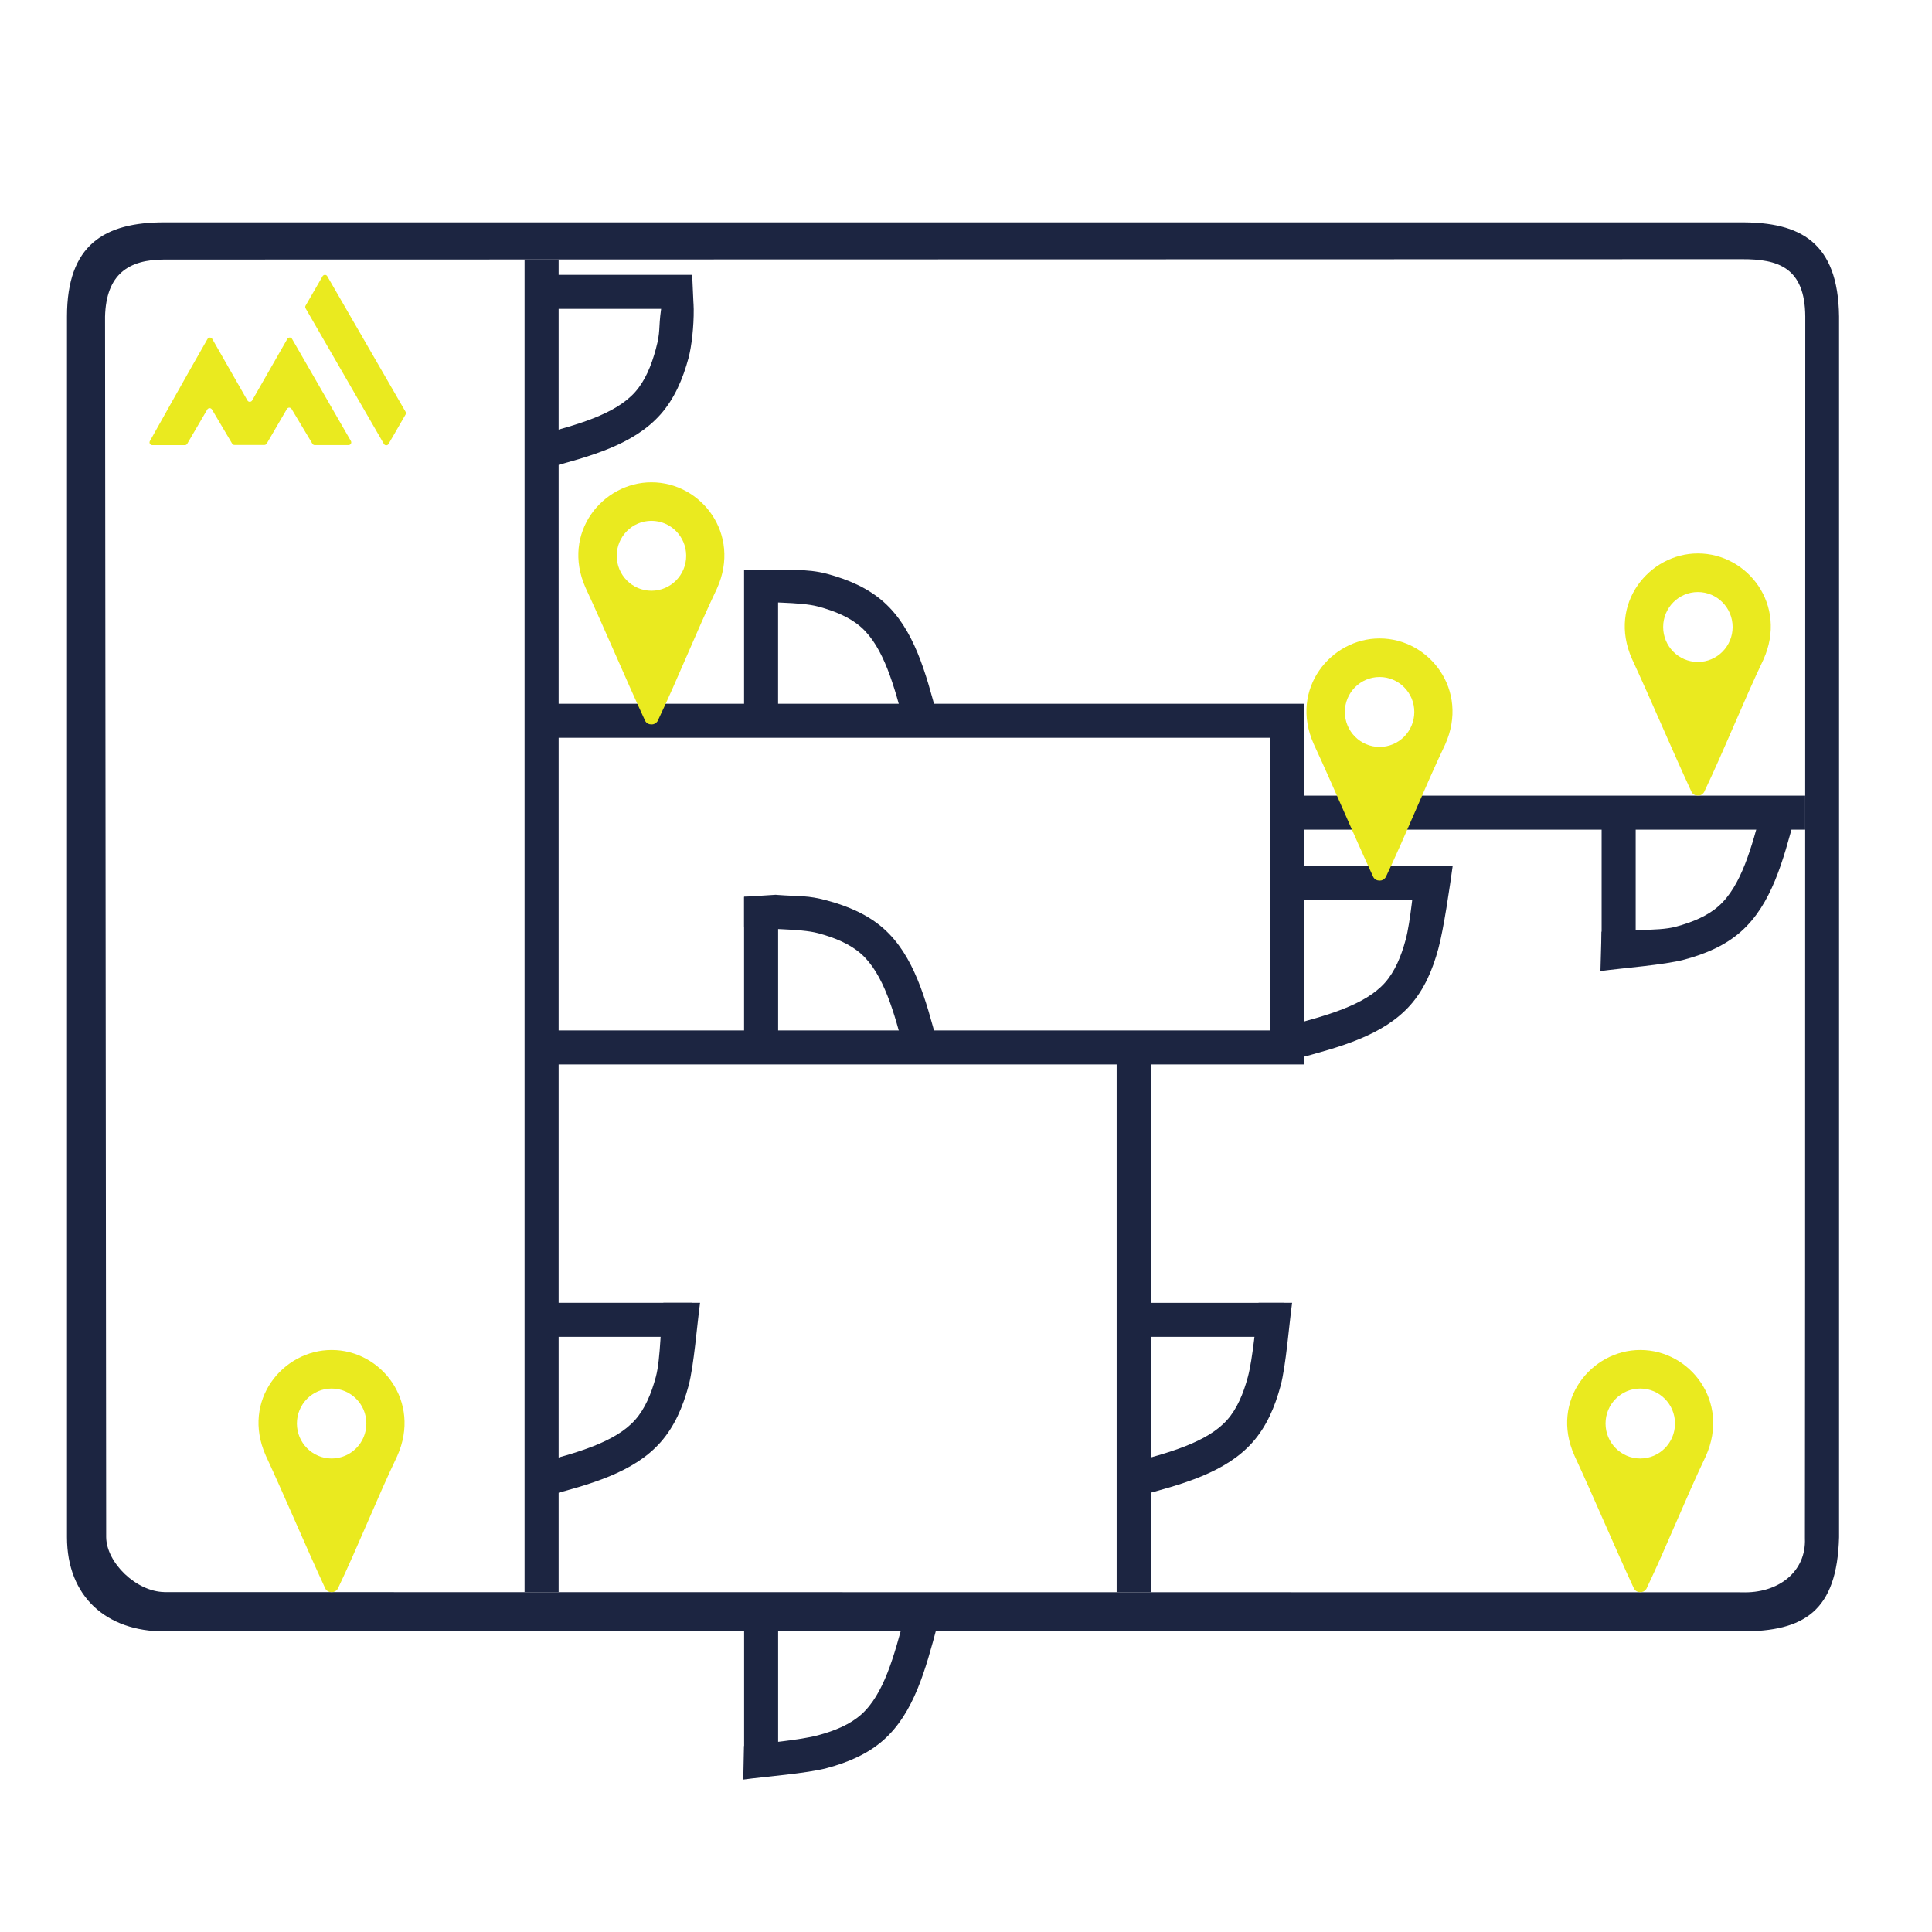
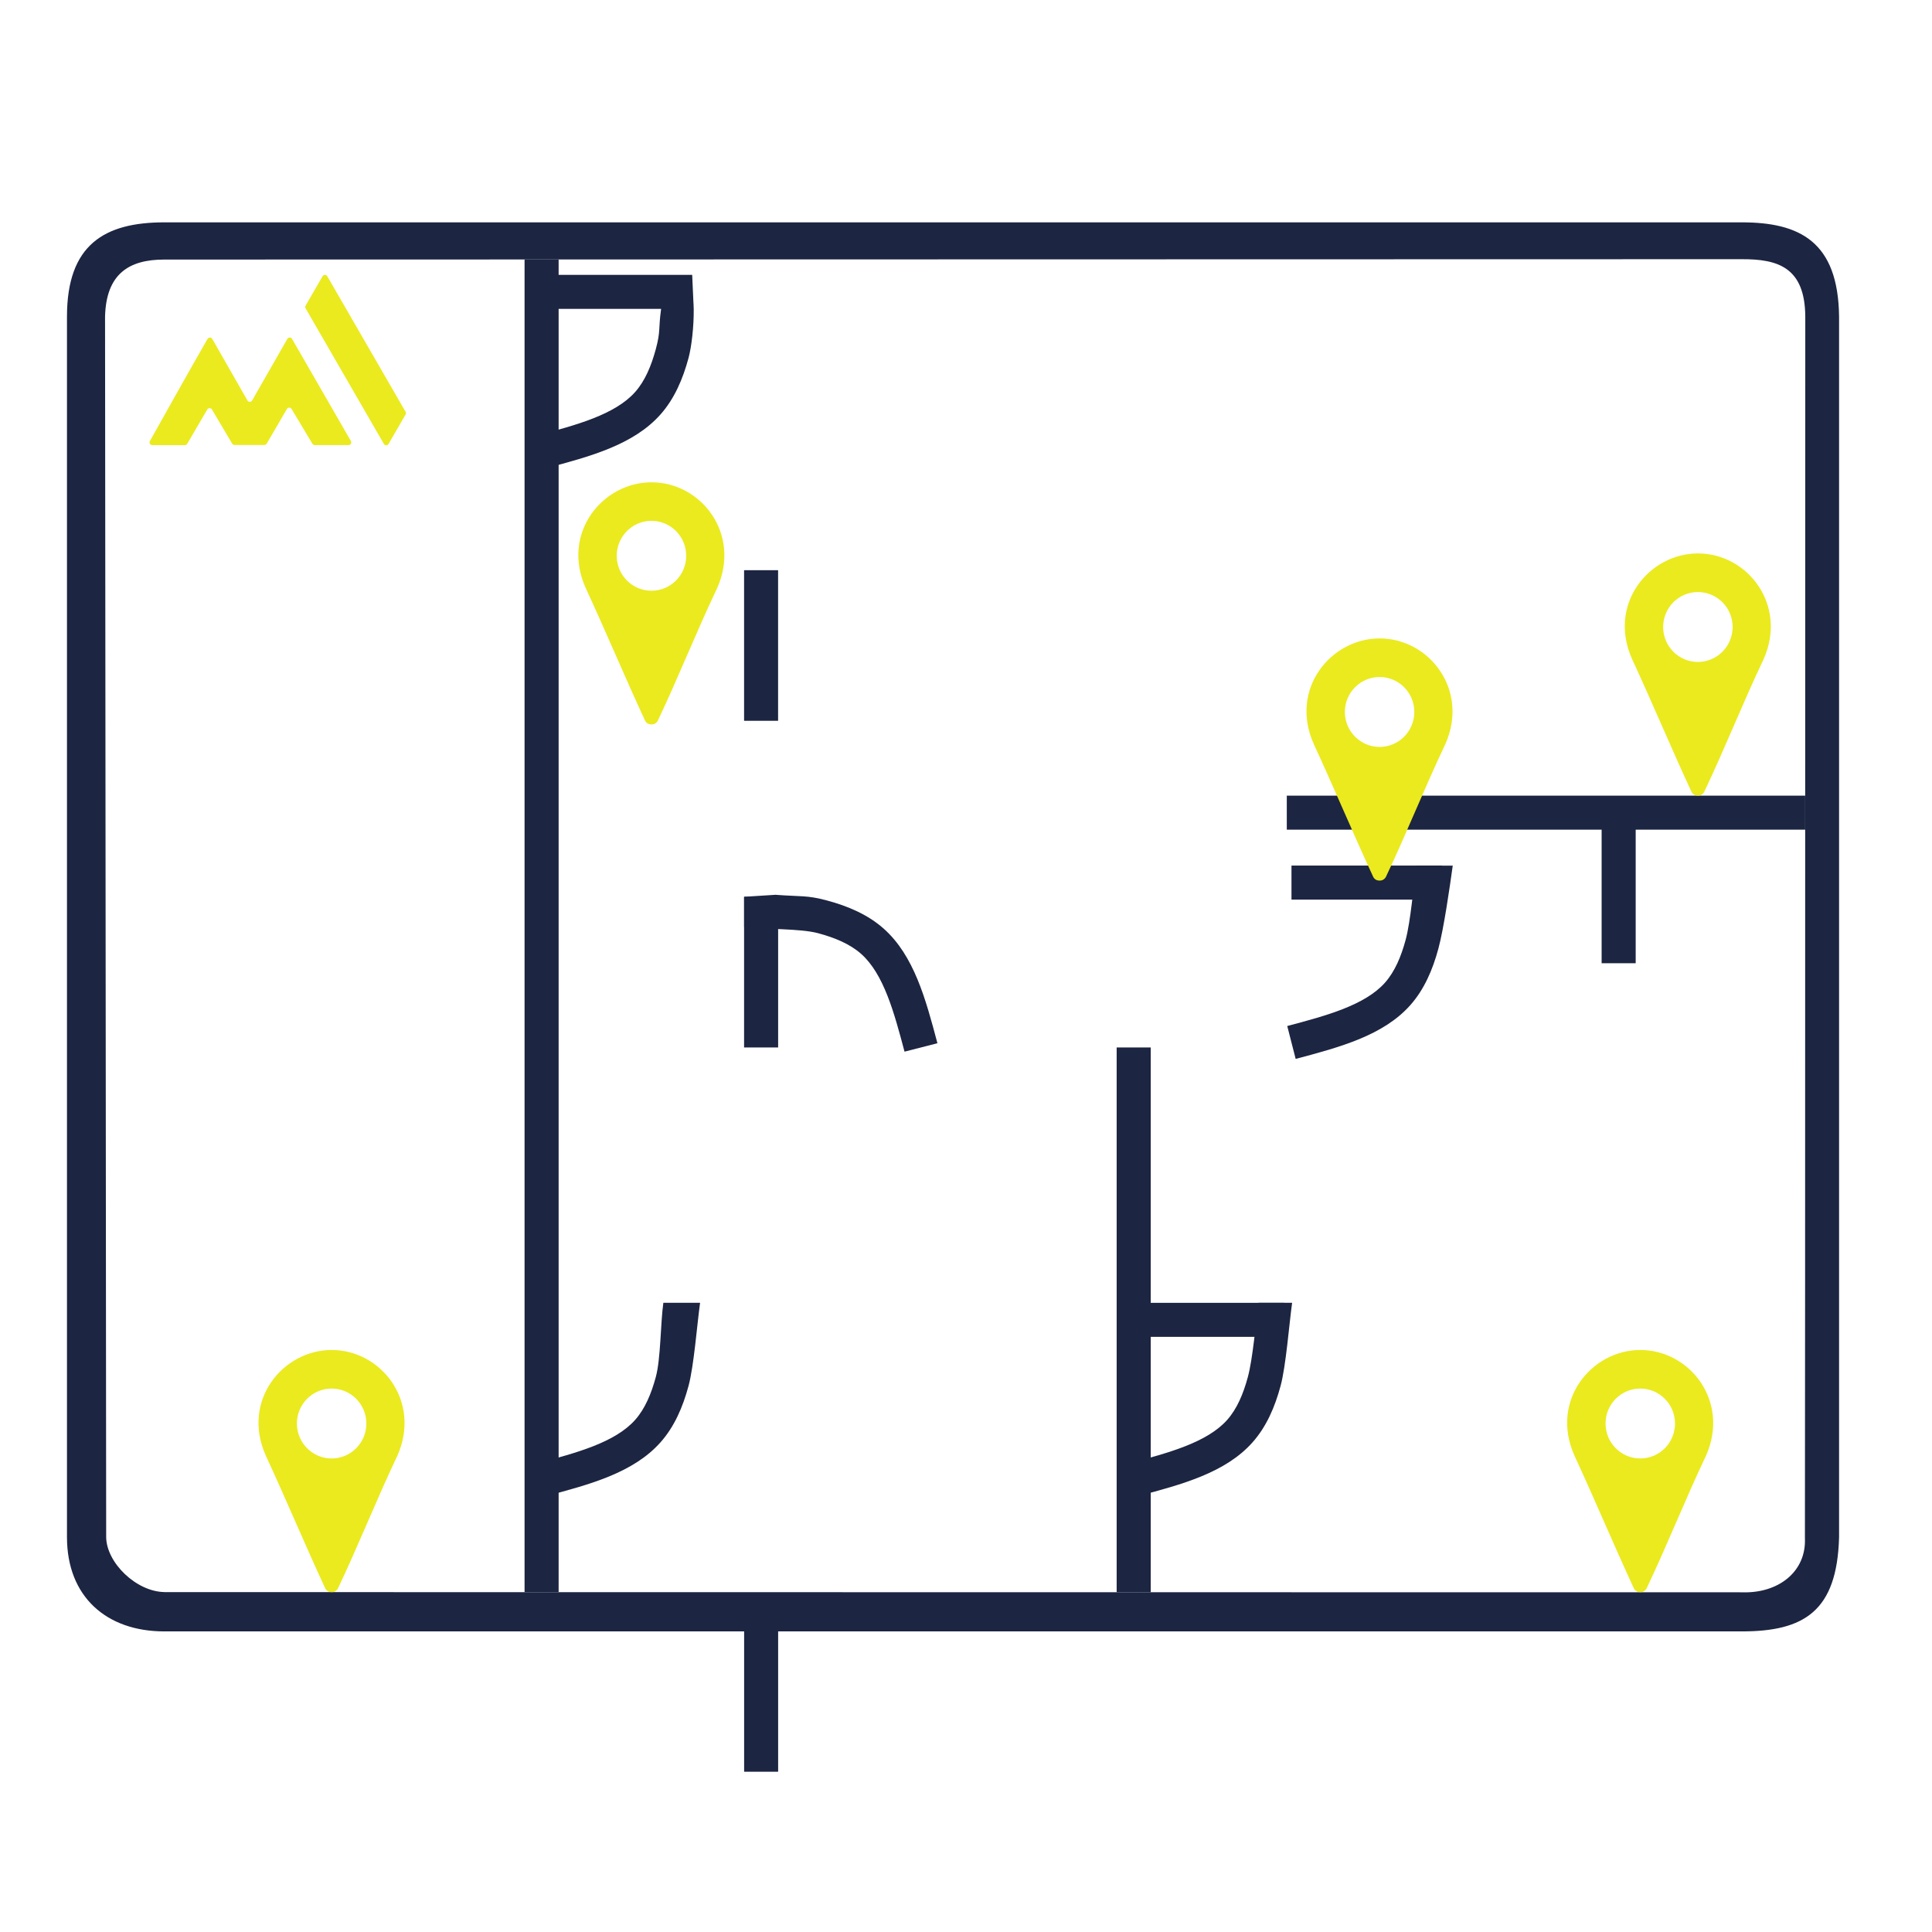
<svg xmlns="http://www.w3.org/2000/svg" xml:space="preserve" width="20.03mm" height="20.03mm" version="1.1" style="shape-rendering:geometricPrecision; text-rendering:geometricPrecision; image-rendering:optimizeQuality; fill-rule:evenodd; clip-rule:evenodd" viewBox="0 0 428.89 428.89">
  <defs>
    <style type="text/css"> .fil0 {fill:none} .fil2 {fill:#EAEA1F} .fil3 {fill:#EAEA1F} .fil1 {fill:#1C2541;fill-rule:nonzero} </style>
  </defs>
  <g id="Ebene_x0020_1">
    <rect class="fil0" x="-0" width="428.89" height="428.89" />
    <path class="fil1" d="M408.26 341.25c0,-97.79 0,-160.31 0,-270.98 -0.19,-16.7 -8.83,-20.91 -21.61,-20.91l-350.17 0c-13.29,0 -21.61,4.95 -21.61,20.91l0 270.98c0,13.18 8.75,20.91 21.61,20.91 116.72,0 233.45,0 350.17,0 13.83,0 21.17,-4.46 21.61,-20.91zm-371.78 12.18c-6.25,-0.11 -12.83,-6.51 -12.91,-12.18l-0.25 -270.98c0.25,-9.4 5.22,-12.66 13.16,-12.65 116.72,0 233.45,-0.08 350.17,-0.08 8.06,-0.04 14.04,1.83 14.11,12.74l-0.01 57.73 -0.03 156.38 -0.04 57.12c0.31,7.39 -5.89,12.27 -14.03,11.97l-350.17 -0.04z" />
    <polygon class="fil1" points="124.01,57.6 124.01,353.44 116.45,353.44 116.45,57.6 " />
-     <polygon class="fil1" points="120.23,156.23 289.44,156.23 289.44,236.3 120.23,236.3 120.23,228.75 281.88,228.75 281.88,163.78 120.23,163.78 " />
    <polygon class="fil1" points="255.45,232.53 255.45,353.46 247.89,353.46 247.89,232.53 " />
    <polygon class="fil1" points="285.66,176.63 400.74,176.63 400.74,184.18 285.66,184.18 " />
    <polygon class="fil1" points="165.18,160.01 165.18,126.58 172.73,126.58 172.73,160.01 " />
-     <path class="fil1" d="M169.36 126.58c5.29,0 9.78,-0.39 14.22,0.8 4.76,1.28 9.1,3.16 12.57,6.23 6.77,6 9.36,15.71 11.94,25.42l0.01 0.04 -7.3 1.87 -0.01 -0.04c-2.29,-8.61 -4.59,-17.2 -9.63,-21.67 -2.45,-2.17 -5.77,-3.57 -9.52,-4.58 -4.08,-1.1 -11.77,-0.75 -16.33,-1.38l0 -6.58 4.06 -0.13z" />
    <polygon class="fil1" points="165.18,232.53 165.18,199.1 172.74,199.1 172.74,232.53 " />
    <path class="fil1" d="M172.28 198.65c5.68,0.42 6.86,0.06 11.3,1.25 4.76,1.28 9.1,3.16 12.57,6.23 6.77,6 9.36,15.71 11.94,25.42l0.01 0.04 -7.3 1.87 -0.01 -0.04c-2.29,-8.61 -4.59,-17.2 -9.63,-21.67 -2.45,-2.17 -5.77,-3.57 -9.52,-4.58 -4.08,-1.1 -11.9,-0.79 -16.45,-1.43l0 -6.66 7.1 -0.45z" />
    <polygon class="fil1" points="286.7,192.15 320.12,192.15 320.12,199.71 286.7,199.71 " />
    <path class="fil1" d="M322.5 192.15c-0.67,4.83 -1.98,13.96 -3.18,18.4 -1.28,4.76 -3.16,9.1 -6.23,12.57 -6,6.77 -15.71,9.36 -25.42,11.94l-0.04 0.01 -1.87 -7.3 0.04 -0.01c8.61,-2.29 17.2,-4.59 21.67,-9.63 2.17,-2.45 3.57,-5.77 4.58,-9.52 1.1,-4.08 1.74,-11.9 2.38,-16.45l8.09 0z" />
-     <polygon class="fil1" points="120.23,289.21 153.66,289.21 153.66,296.77 120.23,296.77 " />
    <path class="fil1" d="M155.41 289.22c-0.67,4.83 -1.36,13.96 -2.55,18.4 -1.28,4.77 -3.16,9.1 -6.23,12.56 -6,6.77 -15.71,9.36 -25.42,11.94l-0.04 0.01 -1.87 -7.3 0.04 -0.01c8.61,-2.29 17.2,-4.59 21.67,-9.63 2.17,-2.45 3.57,-5.77 4.58,-9.52 1.1,-4.08 1.03,-11.9 1.67,-16.46l8.17 0z" />
    <path class="fil1" d="M120.23 61.02l33.43 0 0.34 7.55 0 0 -33.77 0 0 -7.55zm33.43 0c-0.3,2.15 0.31,4.59 0.34,7.65 0.04,3.82 -0.48,8.29 -1.14,10.76 -1.28,4.76 -3.16,9.1 -6.23,12.57 -6,6.77 -15.71,9.36 -25.42,11.94l-0.04 0.01 -1.87 -7.3 0.04 -0.01c8.61,-2.29 17.2,-4.59 21.67,-9.63 2.17,-2.45 3.57,-5.77 4.58,-9.52 1.1,-4.08 0.54,-4.34 1.17,-8.9l6.92 -7.55z" />
    <polygon class="fil1" points="251.66,289.22 285.09,289.22 285.09,296.77 251.66,296.77 " />
    <path class="fil1" d="M286.84 289.22c-0.67,4.83 -1.36,13.96 -2.55,18.4 -1.28,4.77 -3.16,9.1 -6.23,12.56 -6,6.77 -15.71,9.36 -25.42,11.94l-0.04 0.01 -1.87 -7.3 0.04 -0.01c8.61,-2.29 17.2,-4.59 21.67,-9.63 2.17,-2.45 3.57,-5.77 4.58,-9.52 1.1,-4.08 1.74,-11.9 2.38,-16.46l7.46 0z" />
    <polygon class="fil1" points="363.11,180.4 363.11,213.83 355.55,213.83 355.55,180.4 " />
-     <path class="fil1" d="M355.55 206.83c4.56,-0.64 12.38,0 16.45,-1.1 3.75,-1.01 7.08,-2.41 9.52,-4.58 5.05,-4.47 7.34,-13.06 9.63,-21.66l0.01 -0.04 2.96 0.78 4.34 1.09 -0.02 0.05c-2.59,9.71 -5.17,19.43 -11.94,25.42 -3.46,3.07 -7.8,4.95 -12.57,6.23 -4.44,1.2 -13.81,1.88 -18.64,2.55l0.24 -8.74z" />
    <polygon class="fil1" points="172.74,359.88 172.74,393.31 165.19,393.31 165.19,359.88 " />
-     <path class="fil1" d="M165.19 387.59c4.56,-0.64 12.38,-1.28 16.45,-2.38 3.75,-1.01 7.07,-2.41 9.52,-4.58 5.05,-4.47 7.34,-13.06 9.63,-21.66l0.01 -0.04 2.96 0.78 4.34 1.09 -0.02 0.05c-2.59,9.71 -5.18,19.43 -11.94,25.42 -3.46,3.07 -7.8,4.95 -12.57,6.23 -4.44,1.2 -13.74,1.88 -18.57,2.55l0.17 -7.46z" />
    <path class="fil2" d="M129.98 130.45c4.55,9.83 8.67,19.7 13.22,29.53 0.29,0.6 0.87,0.84 1.42,0.84 0.5,0 0.97,-0.16 1.37,-0.75 4.65,-9.78 8.54,-19.69 13.19,-29.46 5.42,-12.07 -3.52,-23.56 -14.56,-23.54 -10.79,-0.02 -20.06,11.19 -14.64,23.38zm14.64 -14.83c4.26,0 7.71,3.48 7.71,7.76 0,4.29 -3.45,7.76 -7.71,7.76 -4.26,0 -7.71,-3.48 -7.71,-7.76 0,-4.28 3.45,-7.76 7.71,-7.76z" />
    <path class="fil2" d="M291.62 165.12c4.55,9.83 8.67,19.7 13.22,29.53 0.29,0.6 0.87,0.84 1.42,0.84 0.5,0 0.97,-0.17 1.37,-0.76 4.65,-9.78 8.54,-19.69 13.19,-29.46 5.42,-12.07 -3.52,-23.56 -14.56,-23.54 -10.78,-0.02 -20.06,11.19 -14.64,23.38zm14.64 -14.83c4.26,0 7.71,3.48 7.71,7.76 0,4.29 -3.45,7.76 -7.71,7.76 -4.26,0 -7.71,-3.48 -7.71,-7.76 0,-4.28 3.45,-7.76 7.71,-7.76z" />
    <path class="fil2" d="M349.49 323.08c4.55,9.83 8.67,19.7 13.22,29.53 0.29,0.6 0.87,0.84 1.42,0.84 0.5,0 0.97,-0.17 1.37,-0.76 4.65,-9.78 8.54,-19.69 13.19,-29.46 5.42,-12.07 -3.52,-23.56 -14.56,-23.54 -10.79,-0.02 -20.06,11.19 -14.64,23.38zm14.64 -14.83c4.26,0 7.71,3.48 7.71,7.76 0,4.29 -3.45,7.76 -7.71,7.76 -4.26,0 -7.71,-3.48 -7.71,-7.76 0,-4.28 3.45,-7.76 7.71,-7.76z" />
    <path class="fil2" d="M58.98 323.08c4.55,9.83 8.67,19.7 13.22,29.53 0.29,0.6 0.87,0.84 1.42,0.84 0.5,0 0.97,-0.17 1.37,-0.76 4.65,-9.78 8.54,-19.69 13.19,-29.46 5.42,-12.07 -3.52,-23.56 -14.56,-23.54 -10.78,-0.02 -20.06,11.19 -14.64,23.38zm14.64 -14.83c4.26,0 7.71,3.48 7.71,7.76 0,4.29 -3.45,7.76 -7.71,7.76 -4.26,0 -7.71,-3.48 -7.71,-7.76 0,-4.28 3.45,-7.76 7.71,-7.76z" />
    <path class="fil2" d="M362.28 146.25c4.55,9.83 8.67,19.71 13.22,29.53 0.29,0.6 0.87,0.84 1.42,0.84 0.5,0 0.97,-0.16 1.37,-0.76 4.65,-9.77 8.54,-19.69 13.19,-29.46 5.42,-12.07 -3.52,-23.56 -14.56,-23.54 -10.78,-0.02 -20.06,11.19 -14.64,23.38zm14.64 -14.82c4.26,0 7.71,3.47 7.71,7.76 0,4.29 -3.45,7.76 -7.71,7.76 -4.26,0 -7.71,-3.47 -7.71,-7.76 0,-4.29 3.45,-7.76 7.71,-7.76z" />
    <g id="Layer_1-2" data-name="Layer 1">
      <path class="fil3" d="M46.08 75.24c0.11,-0.19 0.31,-0.3 0.52,-0.3 0.22,0 0.42,0.12 0.52,0.3l7.81 13.66c0.11,0.19 0.31,0.3 0.52,0.3 0.21,0 0.42,-0.12 0.52,-0.3l7.82 -13.67c0.11,-0.19 0.31,-0.3 0.52,-0.3 0.22,0 0.42,0.12 0.52,0.3 4.39,7.61 8.75,15.19 13.07,22.68 0.05,0.09 0.08,0.2 0.08,0.3 0,0.33 -0.27,0.6 -0.6,0.6l-7.51 0c0,0 0,0 -0,0 -0.21,0 -0.4,-0.11 -0.51,-0.29 -1.35,-2.29 -3,-4.97 -4.63,-7.73 -0.11,-0.18 -0.31,-0.3 -0.52,-0.3 -0.21,0 -0.41,0.11 -0.52,0.3l-4.48 7.69c-0.11,0.18 -0.31,0.3 -0.52,0.3 0,0 0,0 0,0l-6.64 0c-0,0 -0,0 -0,0 -0.21,0 -0.4,-0.11 -0.51,-0.29l-4.49 -7.59c-0.11,-0.18 -0.31,-0.29 -0.52,-0.29 -0.21,0 -0.41,0.11 -0.52,0.3l-4.45 7.61c-0.11,0.18 -0.3,0.3 -0.52,0.3 0,0 0,0 0,0l-7.25 0c0,0 0,0 0,0 -0.33,0 -0.6,-0.27 -0.6,-0.6 0,-0.1 0.03,-0.21 0.08,-0.3 1.91,-3.41 8.82,-15.76 12.8,-22.68z" />
      <path class="fil3" d="M90.03 91.41c-5.8,-10.04 -11.54,-19.98 -17.38,-30.09 -0.11,-0.19 -0.3,-0.3 -0.52,-0.3 -0.21,0 -0.41,0.12 -0.52,0.3l-3.77 6.53c-0.05,0.09 -0.08,0.19 -0.08,0.3 0,0.1 0.03,0.21 0.08,0.3l17.38 30.1c0.11,0.19 0.31,0.3 0.52,0.3 0.21,0 0.41,-0.11 0.52,-0.3l3.78 -6.54c0.05,-0.09 0.08,-0.19 0.08,-0.3 0,-0.1 -0.03,-0.21 -0.08,-0.3l0 0z" />
    </g>
  </g>
</svg>